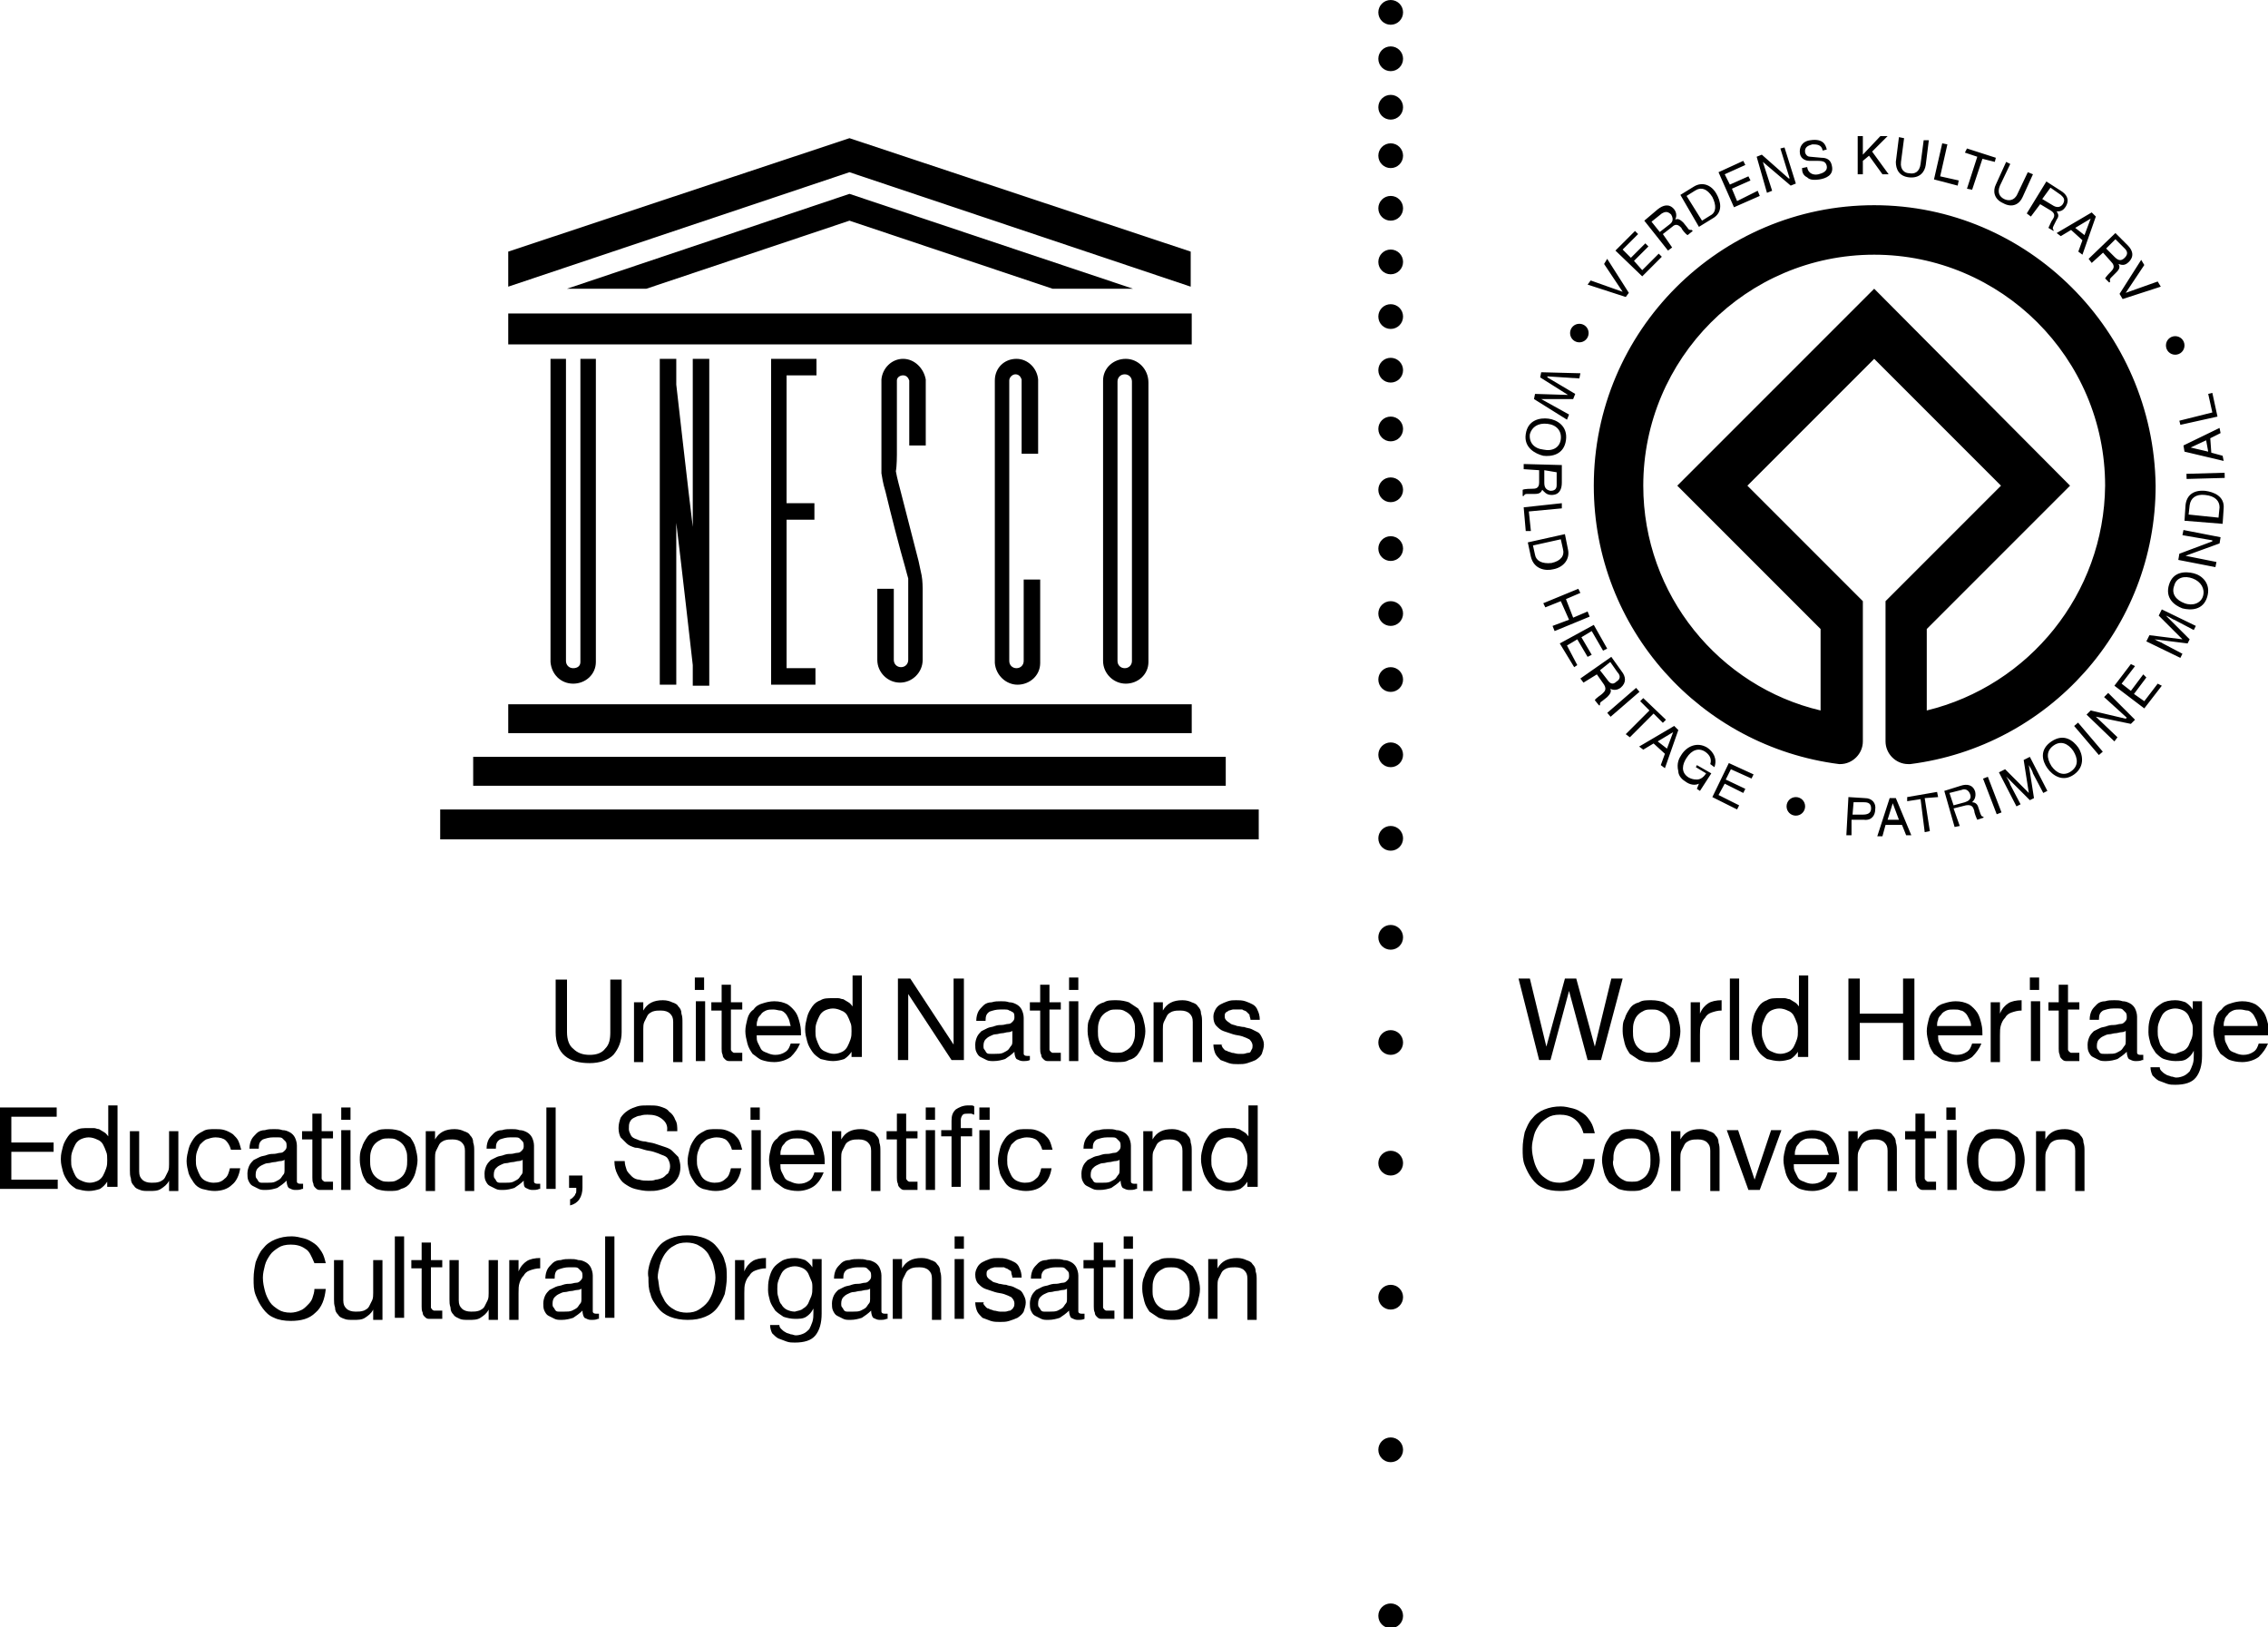
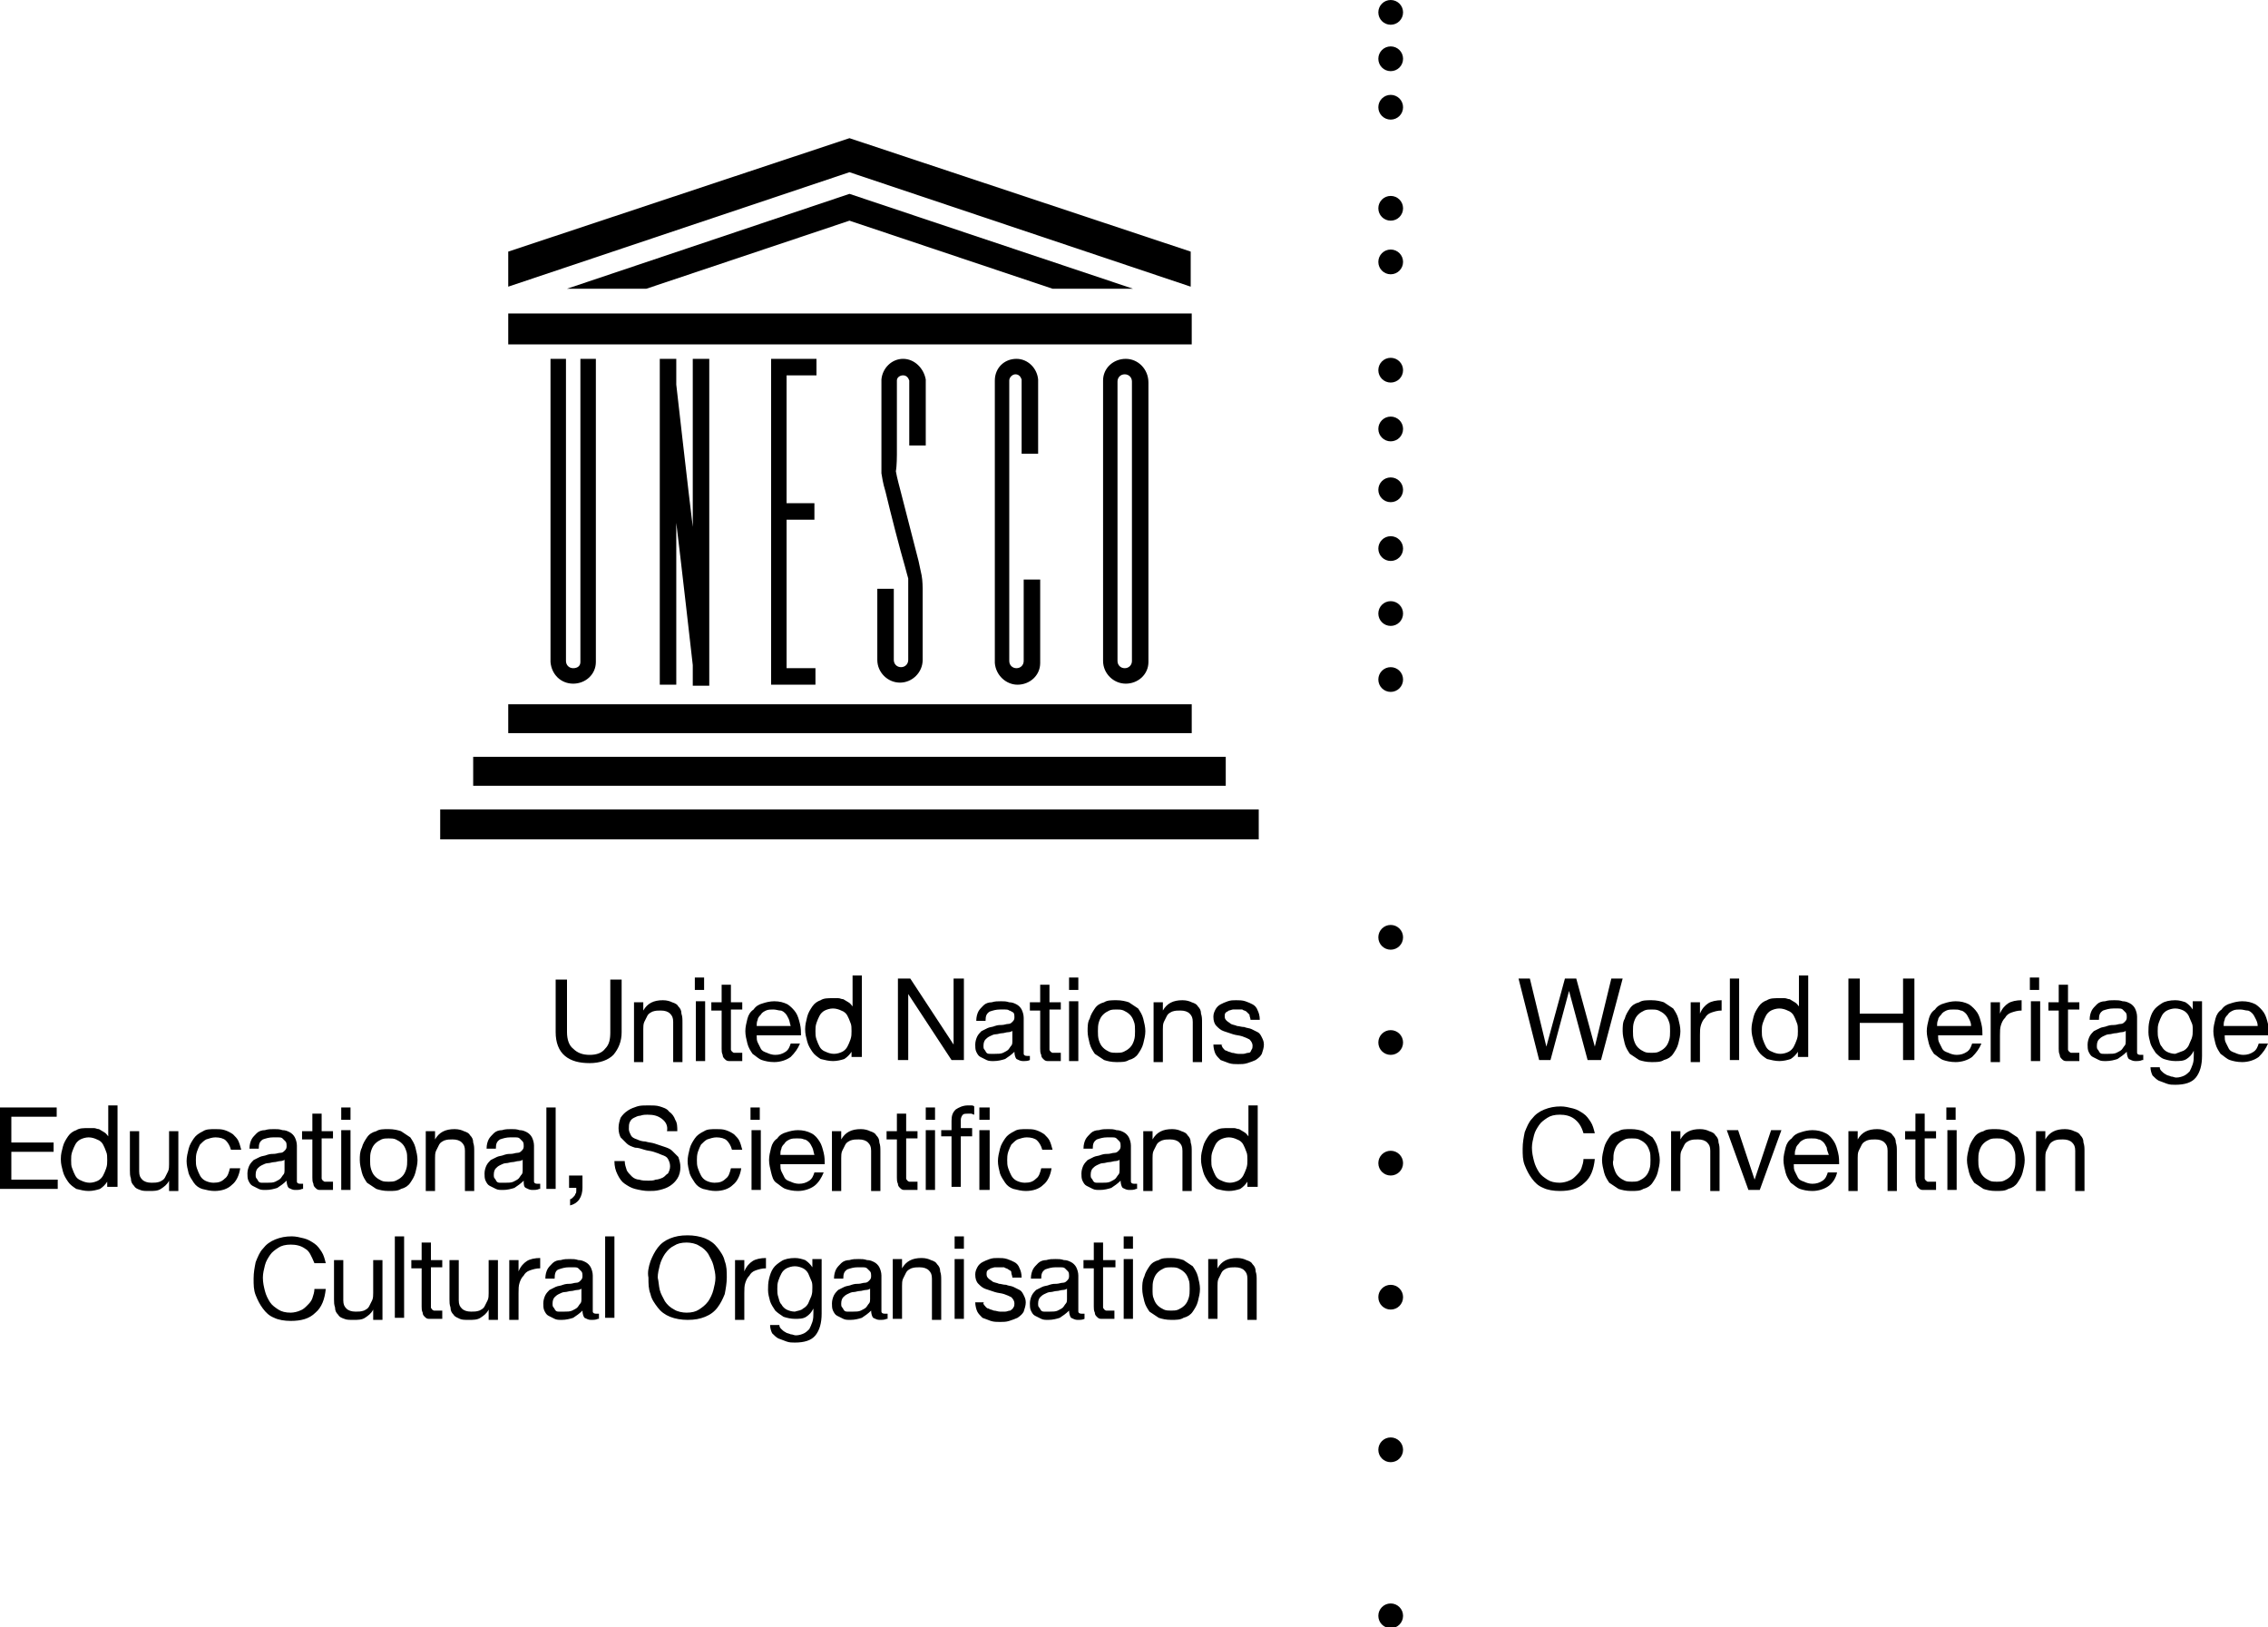
<svg xmlns="http://www.w3.org/2000/svg" width="220" height="157.8" viewBox="0 0 220 157.8">
-   <path d="M49.3 30.4h66.3v3H49.3zM62.7 28l19.7-6.6 19.7 6.6h7.8l-27.5-9.2L55 28zM82.4 68.3H49.3v2.8H115.6v-2.8zM45.9 73.4h73v2.8h-73zM82.4 78.5H42.7v2.9h79.4v-2.9z" />
+   <path d="M49.3 30.4h66.3v3H49.3zM62.7 28l19.7-6.6 19.7 6.6h7.8l-27.5-9.2L55 28zM82.4 68.3H49.3v2.8H115.6v-2.8M45.9 73.4h73v2.8h-73zM82.4 78.5H42.7v2.9h79.4v-2.9z" />
  <path d="M82.4 13.4l-33.1 11v3.4l33.1-11.1 33.1 11.1v-3.4zM67.2 51.1c-.4-3.2-1.6-13.8-1.6-13.8v-2.5H64v31.6h1.6V50.7c.4 3.2 1.6 13.8 1.6 13.8v2h1.6V34.8h-1.6v16.3zM75.8 34.8h-1v31.6h4.3v-1.6h-2.8V50.4H79v-1.6h-2.7V36.4h2.9v-1.6H79zM99.3 56.2V64.1c0 .4-.3.7-.7.7s-.7-.3-.7-.7V36.9c0-.3.3-.6.6-.6s.5.2.6.5V44h1.6v-7.2c-.1-1.1-1-2-2.1-2-1.2 0-2.1.9-2.1 2.1v27.4c.1 1.2 1.1 2.1 2.2 2.1 1.2 0 2.2-.9 2.2-2.1v-8.1h-1.6zM109.8 64v.1c0 .4-.3.7-.7.7-.4 0-.7-.3-.7-.7V37c0-.4.3-.7.7-.7.4 0 .7.3.7.7v27m-.6-29.2c-1.2 0-2.2.9-2.2 2.1V64.1c0 1.2 1 2.2 2.2 2.2 1.2 0 2.2-.9 2.2-2.1V37.1c0-1.3-1-2.3-2.2-2.3M87.6 34.8c-1.1 0-2 .9-2.1 2v9.1c.1.5.1.8.4 1.8.5 2.1 1.4 5.6 1.9 7.3.2.7.2.8.3 1.1V64c0 .4-.3.7-.7.7-.4 0-.7-.3-.7-.7v-6.9h-1.6V64c0 1.2 1 2.2 2.2 2.2 1.2 0 2.2-1 2.2-2.2v-6.9s0-.8-.1-1.3-.3-1.4-.3-1.4l-1.8-7s-.3-1.1-.4-1.7c.1-.5.1-1.6.1-1.6v-7.2c0-.3.3-.5.6-.5s.5.2.6.5v6.3h1.6v-6.4c-.2-1.1-1.1-2-2.2-2M57.8 34.8h-1.5v29.4c0 .4-.3.6-.7.6-.4 0-.7-.3-.7-.7V34.8h-1.5V64.2c.1 1.2 1 2.1 2.2 2.1 1.2 0 2.2-.9 2.2-2.1V34.8z" />
  <g>
    <path d="M59.5 102.3c-.5.5-1.3.8-2.3.8-1 0-1.8-.2-2.4-.7-.6-.5-.9-1.3-.9-2.3V95H55v5.1c0 .7.2 1.3.6 1.6.4.4.9.6 1.6.6.7 0 1.2-.2 1.5-.6.4-.4.5-.9.5-1.6V95h1.1v5.1c0 .9-.3 1.6-.8 2.2zM62.4 97.1v.9c.4-.7 1-1 1.9-1 .4 0 .7.1.9.2.3.1.5.2.6.4.2.2.3.4.3.7.1.3.1.5.1.9v3.8h-.9v-3.9c0-.4-.1-.6-.3-.8-.2-.2-.5-.3-.9-.3-.3 0-.5 0-.8.1-.2.1-.4.2-.5.4l-.3.6c-.1.2-.1.5-.1.7v3.2h-.9v-5.8h.9zM67.4 96v-1.2h.9V96h-.9zm1 1.1v5.8h-.9v-5.8h.9zM72 97.1v.8h-1.1v3.9c0 .1.1.1.1.2.1 0 .1.1.2.1h.8v.8H70.7c-.2 0-.3-.1-.4-.2-.1-.1-.2-.2-.2-.4-.1-.2-.1-.4-.1-.6V98h-1v-.8h1v-1.7h.9v1.7H72zM76.7 102.5c-.4.3-1 .5-1.6.5-.5 0-.9-.1-1.2-.2-.3-.1-.6-.4-.9-.6-.2-.3-.4-.6-.5-1-.1-.4-.2-.8-.2-1.2 0-.4.1-.8.2-1.2.1-.4.3-.7.6-.9.2-.3.5-.5.9-.6.3-.1.7-.2 1.1-.2.5 0 .9.1 1.3.3.3.2.6.5.8.8.2.3.3.7.4 1.1.1.4.1.8.1 1.1h-4.3c0 .3 0 .5.1.7l.3.6c.1.2.3.3.6.4.2.1.5.2.8.2.4 0 .7-.1 1-.3.3-.2.4-.5.5-.8h.9c-.2.5-.5.9-.9 1.3zm-.2-3.7c-.1-.2-.2-.4-.3-.5-.1-.1-.3-.3-.5-.3s-.4-.1-.7-.1c-.2 0-.5 0-.7.1s-.4.2-.5.4c-.1.1-.3.3-.3.5-.1.2-.1.4-.1.6h3.3c-.1-.3-.1-.5-.2-.7zM82.6 102.8v-.8c-.2.3-.4.5-.7.7-.3.1-.7.2-1.1.2-.4 0-.8-.1-1.2-.2-.3-.2-.6-.4-.8-.7-.2-.3-.4-.6-.5-1s-.2-.7-.2-1.2c0-.4.1-.8.2-1.2.1-.4.3-.7.5-1 .2-.3.5-.5.8-.6.3-.2.7-.2 1.2-.2h.5c.2 0 .3.1.5.1.2.1.3.2.5.3.2.1.3.3.4.4v-3h.9v7.9h-1zm-3.4-2c.1.3.2.5.3.7.1.2.3.4.6.5.2.1.5.2.8.2.3 0 .6-.1.8-.2.2-.1.4-.3.5-.5.1-.2.2-.4.3-.7.1-.3.1-.5.1-.8 0-.3 0-.6-.1-.8-.1-.3-.2-.5-.3-.7-.1-.2-.3-.4-.6-.5-.2-.1-.5-.2-.8-.2-.3 0-.6.1-.8.2-.2.1-.4.3-.5.5-.1.2-.2.4-.3.7s-.1.5-.1.8c0 .3 0 .5.1.8zM88.3 94.9l4.2 6.4v-6.4h1v7.9h-1.2l-4.2-6.4v6.4h-1v-7.9h1.2zM99.9 102.8c-.2.1-.4.1-.7.1-.2 0-.4-.1-.6-.2-.1-.1-.2-.4-.2-.7-.3.3-.6.5-.9.7-.3.1-.7.2-1.1.2-.3 0-.5 0-.7-.1l-.6-.3c-.2-.1-.3-.3-.4-.5-.1-.2-.1-.5-.1-.7 0-.3.1-.6.2-.8.1-.2.3-.4.4-.5l.6-.3c.2-.1.5-.1.7-.2.3-.1.5-.1.7-.1.2 0 .4-.1.6-.1.2 0 .3-.1.4-.2.1-.1.2-.2.2-.4s0-.4-.1-.5c-.2-.1-.3-.2-.4-.2-.1-.1-.3-.1-.4-.1H97c-.4 0-.7.1-1 .2-.3.2-.4.4-.4.9h-.9c0-.4.1-.7.2-.9.1-.2.3-.4.5-.6.2-.2.5-.3.8-.3.3-.1.6-.1.9-.1.3 0 .5 0 .8.1.3 0 .5.1.7.2.2.1.4.3.5.5s.2.5.2.8v3.5c0 .1.1.2.3.2h.3v.4zm-1.6-2.9c-.1.1-.3.2-.5.2s-.4.1-.6.1c-.2 0-.4.1-.6.1-.2 0-.4.1-.6.2-.2.1-.3.2-.4.3-.1.1-.2.3-.2.6 0 .2 0 .3.1.4.1.1.1.2.2.3.1.1.2.1.4.1h.4c.3 0 .6 0 .8-.1.2-.1.4-.2.5-.3.1-.1.2-.3.3-.4.1-.1.1-.3.1-.4v-1.1zM102.9 97.1v.8h-1.1v3.9c0 .1.1.1.1.2.1 0 .1.1.2.1h.8v.8H101.6c-.2 0-.3-.1-.4-.2-.1-.1-.2-.2-.2-.4-.1-.2-.1-.4-.1-.6V98h-1v-.8h1v-1.7h.9v1.7h1.1zM103.7 96v-1.2h.9V96h-.9zm.9 1.1v5.8h-.9v-5.8h.9zM105.7 98.8c.1-.4.3-.7.5-1 .2-.3.5-.5.9-.6.3-.2.7-.2 1.2-.2s.9.1 1.2.2l.9.6c.2.3.4.6.5 1 .1.4.2.8.2 1.2s-.1.8-.2 1.2c-.1.4-.3.7-.5 1-.2.3-.5.5-.9.6-.3.2-.7.2-1.2.2s-.9-.1-1.2-.2l-.9-.6c-.2-.3-.4-.6-.5-1s-.2-.8-.2-1.2 0-.9.2-1.2zm.9 2.1c.1.3.2.5.4.7.2.2.4.3.6.4.2.1.5.1.7.1.2 0 .5 0 .7-.1.2-.1.4-.2.6-.4.2-.2.3-.4.4-.7.1-.3.1-.6.1-.9 0-.3 0-.7-.1-.9-.1-.3-.2-.5-.4-.7-.2-.2-.4-.3-.6-.4-.2-.1-.5-.1-.7-.1-.2 0-.5 0-.7.1-.2.1-.4.2-.6.4-.2.2-.3.4-.4.7-.1.3-.1.6-.1.9 0 .3 0 .6.1.9zM112.8 97.1v.9c.4-.7 1-1 1.9-1 .4 0 .7.1.9.2.3.1.5.2.6.4.2.2.3.4.3.7.1.3.1.5.1.9v3.8h-.9v-3.9c0-.4-.1-.6-.3-.8-.2-.2-.5-.3-.9-.3-.3 0-.5 0-.8.1-.2.1-.4.2-.5.4l-.3.6c-.1.2-.1.5-.1.7v3.2h-.9v-5.8h.9zM118.6 101.6c.1.1.2.3.4.3.1.1.3.1.5.2.2 0 .4.1.6.1h.5c.2 0 .3-.1.5-.1s.2-.1.3-.3c.1-.1.1-.3.1-.4 0-.2-.1-.4-.3-.6-.2-.1-.4-.2-.7-.3-.3-.1-.6-.1-.9-.2l-.9-.3c-.3-.1-.5-.3-.7-.5-.2-.2-.3-.5-.3-.9 0-.3.1-.5.2-.7.1-.2.3-.4.5-.5.2-.1.4-.2.7-.3.3-.1.5-.1.8-.1.3 0 .6 0 .9.1.3.1.5.2.7.3.2.1.4.3.5.6.1.2.2.5.2.9h-.9c0-.2-.1-.3-.1-.5l-.3-.3c-.1-.1-.3-.1-.4-.2h-.9c-.1 0-.3.1-.4.1-.1.1-.2.1-.3.2-.1.1-.1.2-.1.4s.1.3.2.4c.1.1.3.2.4.3.2.1.4.1.6.2.2 0 .4.1.7.1.2.1.5.1.7.2l.6.3c.2.1.3.3.4.5.1.2.2.4.2.7 0 .3-.1.6-.2.9-.1.2-.3.4-.6.6-.2.1-.5.2-.8.3-.3.1-.6.1-.9.1-.3 0-.6 0-.9-.1-.3-.1-.5-.2-.8-.3-.2-.2-.4-.4-.5-.6-.1-.2-.2-.6-.2-.9h.9c-.2-.1-.1.1 0 .3zM5.5 107.4v.9H1.1v2.5h4.1v.9H1.1v2.7h4.5v.9H0v-7.9h5.5zM10.4 115.4v-.8c-.2.3-.4.5-.7.7-.3.1-.7.2-1.1.2-.4 0-.8-.1-1.2-.2-.3-.2-.6-.4-.8-.7-.2-.3-.4-.6-.5-1-.1-.4-.2-.7-.2-1.2s.1-.8.2-1.2c.1-.4.3-.7.5-1 .2-.3.5-.5.8-.6.3-.2.7-.2 1.2-.2h.5c.2 0 .3.1.5.1.2.1.3.2.5.3.2.1.3.3.4.4v-3h.9v7.9h-1zM7 113.3c.1.3.2.5.3.7.1.2.3.4.6.5.2.1.5.2.8.2.3 0 .6-.1.8-.2.2-.1.4-.3.5-.5.1-.2.2-.4.3-.7.1-.3.1-.5.1-.8 0-.3 0-.6-.1-.8-.1-.3-.2-.5-.3-.7-.1-.2-.3-.4-.6-.5-.2-.1-.5-.2-.8-.2-.3 0-.6.1-.8.2-.2.1-.4.3-.5.5-.1.2-.2.4-.3.7-.1.3-.1.5-.1.8 0 .3 0 .6.1.8zM16.4 115.4v-.9c-.2.4-.5.6-.8.8-.3.2-.7.2-1.1.2-.4 0-.7 0-.9-.1-.3-.1-.5-.2-.6-.4-.2-.2-.3-.4-.3-.7-.1-.3-.1-.5-.1-.8v-3.8h.9v3.9c0 .4.1.6.3.8.2.2.5.3.9.3.3 0 .5 0 .8-.1.2-.1.4-.2.5-.4l.3-.6c.1-.2.1-.5.1-.7v-3.2h.9v5.8h-.9zM21.9 110.6c-.2-.2-.6-.3-1-.3-.3 0-.6.1-.9.2-.2.1-.4.3-.6.5-.1.2-.2.4-.3.7-.1.3-.1.6-.1.8 0 .3 0 .5.1.8.1.3.2.5.3.7.1.2.3.4.5.5.2.1.5.2.8.2.5 0 .8-.1 1.1-.4.3-.2.4-.6.5-1h1c-.1.7-.4 1.3-.8 1.6-.4.4-1 .6-1.7.6-.4 0-.8-.1-1.2-.2-.3-.1-.6-.3-.8-.6-.2-.3-.4-.6-.5-.9-.1-.4-.2-.8-.2-1.2 0-.4.1-.8.2-1.2.1-.4.3-.7.5-1 .2-.3.5-.5.9-.7.3-.2.7-.2 1.2-.2.3 0 .6 0 .9.1.3.1.5.2.8.4.2.2.4.4.5.6.1.2.2.5.3.9h-1c-.1-.4-.3-.7-.5-.9zM29.3 115.3c-.2.1-.4.1-.7.1-.2 0-.4-.1-.6-.2-.1-.1-.2-.4-.2-.7-.3.3-.6.5-.9.7-.3.1-.7.2-1.1.2-.3 0-.5 0-.7-.1l-.6-.3c-.2-.1-.3-.3-.4-.5-.1-.2-.1-.5-.1-.7 0-.3.1-.6.2-.8.1-.2.3-.4.4-.5l.6-.3c.2-.1.5-.1.7-.2.3-.1.5-.1.7-.1.2 0 .4-.1.6-.1.2 0 .3-.1.4-.2.1-.1.2-.2.2-.4s0-.4-.1-.5l-.3-.3c-.1-.1-.3-.1-.4-.1h-.5c-.4 0-.7.1-1 .2-.3.2-.4.4-.4.9h-.9c0-.4.1-.7.2-.9.1-.2.3-.4.5-.6.2-.2.5-.3.8-.3.3-.1.6-.1.9-.1.3 0 .5 0 .8.1.3 0 .5.1.7.2.2.1.4.3.5.5.1.2.2.5.2.8v3.5c0 .1.1.2.3.2h.3v.5zm-1.6-2.9c-.1.1-.3.2-.5.2s-.4.1-.6.1c-.2 0-.4.1-.6.1-.2 0-.4.1-.6.2-.2.1-.3.2-.4.3-.1.1-.2.3-.2.6 0 .2 0 .3.1.4.1.1.1.2.2.3.1.1.2.1.4.1h.4c.3 0 .6 0 .8-.1.2-.1.4-.2.5-.3.1-.1.2-.3.3-.4.1-.1.1-.3.1-.4v-1.1zM32.3 109.6v.8h-1.1v3.9c0 .1.1.1.1.2.1 0 .1.1.2.1h.8v.8H31c-.2 0-.3-.1-.4-.2-.1-.1-.2-.2-.2-.4-.1-.2-.1-.4-.1-.6v-3.7h-1v-.8h1V108h.9v1.7h1.1zM33.1 108.6v-1.2h.9v1.2h-.9zm.9 1v5.8h-.9v-5.8h.9zM35.1 111.3c.1-.4.3-.7.5-1 .2-.3.5-.5.9-.6.3-.2.7-.2 1.2-.2s.9.1 1.2.2l.9.6c.2.3.4.6.5 1 .1.4.2.8.2 1.2s-.1.8-.2 1.2c-.1.4-.3.7-.5 1-.2.3-.5.5-.9.6-.3.2-.7.2-1.2.2s-.9-.1-1.2-.2l-.9-.6c-.2-.3-.4-.6-.5-1s-.2-.8-.2-1.2 0-.8.2-1.2zm.9 2.1c.1.3.2.5.4.7.2.2.4.3.6.4.2.1.5.1.7.1.2 0 .5 0 .7-.1.2-.1.4-.2.6-.4.2-.2.3-.4.4-.7.1-.3.1-.6.1-.9 0-.3 0-.7-.1-.9-.1-.3-.2-.5-.4-.7-.2-.2-.4-.3-.6-.4-.2-.1-.5-.1-.7-.1-.2 0-.5 0-.7.1-.2.1-.4.2-.6.4-.2.2-.3.4-.4.7-.1.3-.1.6-.1.9 0 .3 0 .6.1.9zM42.2 109.6v.9c.4-.7 1-1 1.9-1 .4 0 .7.1.9.2.3.1.5.2.6.4.2.2.3.4.3.7.1.3.1.5.1.9v3.8h-.9v-3.9c0-.4-.1-.6-.3-.8s-.5-.3-.9-.3c-.3 0-.5 0-.8.1-.2.1-.4.2-.5.4l-.3.6c-.1.2-.1.5-.1.7v3.2h-.9v-5.8h.9zM52.3 115.3c-.2.1-.4.1-.7.1-.2 0-.4-.1-.6-.2s-.2-.4-.2-.7c-.3.3-.6.5-.9.7-.3.1-.7.2-1.1.2-.3 0-.5 0-.7-.1l-.6-.3c-.2-.1-.3-.3-.4-.5-.1-.2-.1-.5-.1-.7 0-.3.1-.6.2-.8.1-.2.3-.4.4-.5l.6-.3c.2-.1.5-.1.7-.2.3-.1.5-.1.7-.1.2 0 .4-.1.6-.1.2 0 .3-.1.4-.2.1-.1.2-.2.2-.4s0-.4-.1-.5l-.3-.3c-.1-.1-.3-.1-.4-.1h-.5c-.4 0-.7.1-1 .2-.3.2-.4.4-.4.9h-.9c0-.4.1-.7.2-.9.1-.2.3-.4.5-.6.2-.2.5-.3.8-.3.3-.1.6-.1.9-.1.3 0 .5 0 .8.1.3 0 .5.1.7.2.2.1.4.3.5.5s.2.5.2.8v3.5c0 .1.1.2.3.2h.3v.5zm-1.5-2.9c-.1.1-.3.2-.5.2s-.4.1-.6.1-.4.1-.6.1c-.2 0-.4.1-.6.2-.2.1-.3.2-.4.3-.1.1-.2.3-.2.6 0 .2 0 .3.1.4.1.1.1.2.2.3.1.1.2.1.4.1h.4c.3 0 .6 0 .8-.1s.4-.2.5-.3c.1-.1.2-.3.3-.4.1-.1.1-.3.1-.4v-1.1zM53.9 107.4v7.9H53v-7.9h.9zM56.5 114.1v1.1c0 .4-.1.8-.3 1.1-.2.3-.5.5-.9.6v-.6c.1 0 .2-.1.3-.2.1-.1.2-.2.2-.3.1-.1.1-.2.1-.3v-.3h-.7V114h1.3zM64.2 108.5c-.4-.3-.8-.4-1.4-.4-.2 0-.4 0-.7.1-.2 0-.4.1-.6.2-.2.1-.3.2-.4.4-.1.2-.1.4-.1.7 0 .2.1.4.2.6s.3.3.6.4c.2.1.5.2.8.2.3.1.6.1.9.2l.9.3c.3.1.6.2.8.4l.6.6c.1.3.2.6.2 1s-.1.8-.3 1.1c-.2.3-.4.5-.7.7-.3.2-.6.3-1 .4-.4.1-.7.1-1.1.1-.4 0-.9-.1-1.3-.2s-.7-.3-1-.5c-.3-.2-.5-.5-.7-.9-.2-.4-.3-.8-.3-1.3h1c0 .3.1.6.2.9.1.2.3.4.5.6s.5.3.7.3c.3.1.6.1.9.1.2 0 .5 0 .7-.1.2 0 .5-.1.7-.2.2-.1.3-.3.5-.4.1-.2.2-.4.2-.7 0-.3-.1-.5-.2-.7-.1-.2-.3-.3-.6-.4-.2-.1-.5-.2-.8-.3-.3-.1-.6-.1-.9-.2-.3-.1-.6-.2-.9-.2-.3-.1-.6-.2-.8-.4l-.6-.6c-.1-.2-.2-.5-.2-.9s.1-.7.2-1c.2-.3.4-.5.7-.7.3-.2.6-.3.9-.4.3-.1.7-.1 1.1-.1.4 0 .8 0 1.1.1.3.1.7.2.9.5.3.2.5.5.6.8.2.3.2.7.2 1.1h-1c.1-.5-.1-.9-.5-1.2zM70.5 110.6c-.2-.2-.6-.3-1-.3-.3 0-.6.1-.9.2-.2.1-.4.3-.6.5-.1.2-.2.4-.3.7-.1.3-.1.6-.1.8 0 .3 0 .5.1.8.1.3.2.5.3.7.1.2.3.4.5.5.2.1.5.2.8.2.5 0 .8-.1 1.1-.4.3-.2.4-.6.5-1h1c-.1.7-.4 1.3-.8 1.6-.4.4-1 .6-1.7.6-.4 0-.8-.1-1.2-.2-.3-.1-.6-.3-.8-.6-.2-.3-.4-.6-.5-.9-.1-.4-.2-.8-.2-1.2 0-.4.1-.8.2-1.2.1-.4.3-.7.5-1 .2-.3.5-.5.9-.7.3-.2.7-.2 1.2-.2.3 0 .6 0 .9.1.3.1.5.2.8.4.2.2.4.4.5.6.1.2.2.5.3.9h-1c-.1-.4-.3-.7-.5-.9zM72.8 108.6v-1.2h.9v1.2h-.9zm1 1v5.8h-.9v-5.8h.9zM79 115c-.4.3-1 .5-1.6.5-.5 0-.9-.1-1.2-.2-.3-.1-.6-.4-.9-.6s-.4-.6-.5-1c-.1-.4-.2-.8-.2-1.2 0-.4.1-.8.2-1.2.1-.4.3-.7.6-.9.2-.3.5-.5.9-.6.3-.1.7-.2 1.1-.2.5 0 .9.1 1.3.3s.6.5.8.8c.2.3.3.7.4 1.1.1.4.1.8.1 1.1h-4.3c0 .3 0 .5.1.7l.3.6c.1.2.3.3.6.4.2.1.5.2.8.2.4 0 .7-.1 1-.3.3-.2.4-.5.5-.8h.9c-.2.5-.5 1-.9 1.3zm-.2-3.7c-.1-.2-.2-.4-.3-.5-.1-.1-.3-.3-.5-.3-.2-.1-.4-.1-.7-.1-.2 0-.5 0-.7.1-.2.1-.4.2-.5.4-.1.1-.3.3-.3.5-.1.2-.1.4-.1.6H79c-.1-.3-.1-.5-.2-.7zM81.6 109.6v.9c.4-.7 1-1 1.9-1 .4 0 .7.1.9.2.3.1.5.2.6.4.2.2.3.4.3.7.1.3.1.5.1.9v3.8h-.9v-3.9c0-.4-.1-.6-.3-.8s-.5-.3-.9-.3c-.3 0-.5 0-.8.1-.2.1-.4.2-.5.4l-.3.6c-.1.2-.1.5-.1.7v3.2h-.9v-5.8h.9zM89 109.6v.8h-1.1v3.9c0 .1.1.1.1.2.1 0 .1.1.2.1h.8v.8H87.7c-.2 0-.3-.1-.4-.2-.1-.1-.2-.2-.2-.4-.1-.2-.1-.4-.1-.6v-3.7h-1v-.8h1V108h.9v1.7H89zM89.8 108.6v-1.2h.9v1.2h-.9zm.9 1v5.8h-.9v-5.8h.9zM91.3 110.4v-.8h1v-.9c0-.5.1-.8.4-1.1.3-.2.7-.4 1.2-.4h.3c.1 0 .2 0 .3.1v.8c-.1 0-.2-.1-.3-.1h-.3c-.2 0-.4 0-.5.1-.1.1-.2.3-.2.5v.8h1.1v.8h-1.1v4.9h-.9v-4.9h-1zM95 108.6v-1.2h1v1.2h-1zm1 1v5.8h-1v-5.8h1zM100.6 110.6c-.2-.2-.6-.3-1-.3-.3 0-.6.1-.9.2-.2.1-.4.3-.6.5-.1.2-.2.4-.3.7-.1.3-.1.6-.1.8 0 .3 0 .5.1.8.1.3.2.5.3.7.1.2.3.4.5.5.2.1.5.2.8.2.5 0 .8-.1 1.1-.4.3-.2.4-.6.5-1h1c-.1.7-.4 1.3-.8 1.6-.4.4-1 .6-1.7.6-.4 0-.8-.1-1.2-.2-.3-.1-.6-.3-.8-.6-.2-.3-.4-.6-.5-.9-.1-.4-.2-.8-.2-1.2 0-.4.1-.8.2-1.2.1-.4.3-.7.5-1 .2-.3.5-.5.9-.7.3-.2.7-.2 1.2-.2.3 0 .6 0 .9.1.3.1.5.2.8.4.2.2.4.4.5.6.1.2.2.5.3.9h-1c-.1-.4-.3-.7-.5-.9zM110.2 115.3c-.2.1-.4.1-.7.1-.2 0-.4-.1-.6-.2-.1-.1-.2-.4-.2-.7-.3.3-.6.5-.9.7-.3.1-.7.2-1.1.2-.3 0-.5 0-.7-.1l-.6-.3c-.2-.1-.3-.3-.4-.5-.1-.2-.1-.5-.1-.7 0-.3.1-.6.2-.8.1-.2.3-.4.4-.5l.6-.3c.2-.1.5-.1.7-.2.3-.1.5-.1.7-.1.2 0 .4-.1.6-.1.2 0 .3-.1.4-.2.1-.1.2-.2.2-.4s0-.4-.1-.5l-.3-.3c-.1-.1-.3-.1-.4-.1h-.5c-.4 0-.7.1-1 .2-.3.2-.4.4-.4.9h-.9c0-.4.1-.7.2-.9.1-.2.3-.4.5-.6.2-.2.5-.3.8-.3.3-.1.6-.1.9-.1.3 0 .5 0 .8.1.3 0 .5.1.7.2.2.1.4.3.5.5.1.2.2.5.2.8v3.5c0 .1.1.2.3.2h.3v.5zm-1.5-2.9c-.1.1-.3.2-.5.2s-.4.1-.6.1c-.2 0-.4.1-.6.1-.2 0-.4.1-.6.2-.2.1-.3.2-.4.3-.1.1-.2.3-.2.6 0 .2 0 .3.1.4.1.1.1.2.2.3.1.1.2.1.4.1h.4c.3 0 .6 0 .8-.1.2-.1.4-.2.5-.3.1-.1.2-.3.3-.4.1-.1.1-.3.1-.4v-1.1zM111.8 109.6v.9c.4-.7 1-1 1.9-1 .4 0 .7.1.9.2.3.1.5.2.6.4.2.2.3.4.3.7.1.3.1.5.1.9v3.8h-.9v-3.9c0-.4-.1-.6-.3-.8-.2-.2-.5-.3-.9-.3-.3 0-.5 0-.8.1-.2.1-.4.2-.5.4l-.3.6c-.1.2-.1.5-.1.7v3.2h-.9v-5.8h.9zM121 115.4v-.8c-.2.3-.4.5-.7.7-.3.1-.7.2-1.1.2-.4 0-.8-.1-1.2-.2-.3-.2-.6-.4-.8-.7-.2-.3-.4-.6-.5-1-.1-.4-.2-.7-.2-1.2s.1-.8.2-1.2c.1-.4.3-.7.5-1 .2-.3.5-.5.8-.6.3-.2.7-.2 1.2-.2h.5c.2 0 .3.1.5.1.2.1.3.2.5.3.2.1.3.3.4.4v-3h.9v7.9h-1zm-3.4-2.1c.1.3.2.5.3.7.1.2.3.4.6.5.2.1.5.2.8.2.3 0 .6-.1.8-.2.2-.1.4-.3.5-.5.1-.2.2-.4.3-.7.1-.3.1-.5.1-.8 0-.3 0-.6-.1-.8-.1-.3-.2-.5-.3-.7-.1-.2-.3-.4-.6-.5-.2-.1-.5-.2-.8-.2-.3 0-.6.1-.8.2-.2.1-.4.3-.5.5-.1.2-.2.4-.3.7s-.1.5-.1.8c0 .3 0 .6.1.8zM29.6 121.1c-.4-.3-.9-.4-1.4-.4-.5 0-.9.1-1.2.3-.3.2-.6.4-.8.7-.2.3-.4.6-.5 1-.1.4-.2.8-.2 1.2 0 .5.1.9.2 1.3s.3.8.5 1.1c.2.3.5.5.8.7.3.2.7.3 1.2.3.3 0 .7-.1.9-.2.3-.1.5-.3.7-.5.2-.2.4-.4.5-.7.1-.3.2-.6.2-.9h1.1c-.1 1-.4 1.8-1 2.3-.6.6-1.4.8-2.4.8-.6 0-1.2-.1-1.6-.3-.5-.2-.8-.5-1.1-.9-.3-.4-.5-.8-.7-1.3s-.2-1-.2-1.6.1-1.1.2-1.6c.2-.5.4-1 .7-1.3.3-.4.7-.7 1.2-.9.5-.2 1-.3 1.6-.3.4 0 .8.1 1.2.2.4.1.7.3 1 .5.3.2.5.5.7.8.2.3.3.7.4 1.1h-1.1c-.3-.7-.5-1.2-.9-1.4zM36.2 127.9v-.9c-.2.4-.5.6-.8.8-.3.2-.7.2-1.1.2-.4 0-.7 0-.9-.1-.3-.1-.5-.2-.6-.4-.2-.2-.3-.4-.3-.7-.1-.3-.1-.5-.1-.8v-3.8h.9v3.9c0 .4.1.6.3.8.2.2.5.3.9.3.3 0 .5 0 .8-.1.2-.1.4-.2.5-.4l.3-.6c.1-.2.1-.5.1-.7v-3.2h.9v5.8h-.9zM39.2 119.9v7.9h-.9v-7.9h.9zM42.9 122.1v.8h-1.1v3.9c0 .1.1.1.1.2.1 0 .1.1.2.1h.8v.8H41.6c-.2 0-.3-.1-.4-.2-.1-.1-.2-.2-.2-.4-.1-.2-.1-.4-.1-.6V123h-1v-.8h1v-1.7h.9v1.7h1.1zM47.4 127.9v-.9c-.2.4-.5.6-.8.8-.3.2-.7.2-1.1.2-.4 0-.7 0-.9-.1s-.5-.2-.6-.4c-.2-.2-.3-.4-.3-.7-.1-.3-.1-.5-.1-.8v-3.8h.9v3.9c0 .4.1.6.3.8.2.2.5.3.9.3.3 0 .5 0 .8-.1.2-.1.4-.2.5-.4l.3-.6c.1-.2.1-.5.1-.7v-3.2h.9v5.8h-.9zM50.3 122.1v1.2c.2-.5.5-.8.8-1 .3-.2.8-.3 1.3-.3v1c-.4 0-.7.1-1 .2-.3.1-.5.3-.6.5-.2.2-.3.4-.4.7-.1.3-.1.6-.1 1v2.6h-.9v-5.8h.9zM58 127.9c-.2.1-.4.1-.7.1-.2 0-.4-.1-.6-.2-.1-.1-.2-.4-.2-.7-.3.3-.6.5-.9.7-.3.1-.7.2-1.1.2-.3 0-.5 0-.7-.1l-.6-.3c-.2-.1-.3-.3-.4-.5-.1-.2-.1-.5-.1-.7 0-.3.1-.6.2-.8.1-.2.3-.4.4-.5l.6-.3c.2-.1.5-.1.7-.2.3-.1.5-.1.7-.1.2 0 .4-.1.6-.1.2 0 .3-.1.4-.2.1-.1.2-.2.2-.4s0-.4-.1-.5l-.3-.3c-.1-.1-.3-.1-.4-.1h-.5c-.4 0-.7.1-1 .2s-.4.4-.4.9h-.9c0-.4.1-.7.2-.9.1-.2.3-.4.5-.6.2-.2.5-.3.8-.3.3-.1.6-.1.9-.1.3 0 .5 0 .8.1.3 0 .5.1.7.2.2.1.4.3.5.5.1.2.2.5.2.8v3.5c0 .1.1.2.3.2h.3v.5zm-1.5-3c-.1.1-.3.2-.5.2s-.4.1-.6.1-.4.1-.6.1c-.2 0-.4.1-.6.2-.2.1-.3.2-.4.3-.1.1-.2.3-.2.6 0 .2 0 .3.1.4.1.1.1.2.2.3.1.1.2.1.4.1h.4c.3 0 .6 0 .8-.1.2-.1.4-.2.5-.3.1-.1.2-.3.3-.4.1-.1.1-.3.1-.4v-1.1zM59.6 119.9v7.9h-.9v-7.9h.9zM63.1 122.3c.2-.5.4-.9.7-1.3.3-.4.7-.7 1.2-.9.5-.2 1-.3 1.7-.3.6 0 1.2.1 1.7.3.5.2.9.5 1.2.9.3.4.6.8.7 1.3.2.5.2 1 .2 1.6 0 .5-.1 1.1-.2 1.6-.2.5-.4.9-.7 1.3-.3.4-.7.7-1.2.9-.5.2-1 .3-1.7.3-.6 0-1.2-.1-1.7-.3-.5-.2-.9-.5-1.2-.9-.3-.4-.6-.8-.7-1.3-.2-.5-.2-1-.2-1.6-.1-.5 0-1 .2-1.6zm.9 2.8c.1.4.3.7.5 1.1.2.3.5.6.9.8.3.2.8.3 1.2.3.5 0 .9-.1 1.2-.3.3-.2.6-.4.9-.8.2-.3.4-.7.5-1.1.1-.4.2-.8.2-1.2 0-.4-.1-.8-.2-1.2-.1-.4-.3-.7-.5-1.1-.2-.3-.5-.6-.9-.8-.3-.2-.8-.3-1.2-.3-.5 0-.9.1-1.2.3-.4.2-.6.4-.9.8-.2.3-.4.7-.5 1.1-.1.4-.2.8-.2 1.2.1.4.1.8.2 1.2zM72.2 122.1v1.2c.2-.5.5-.8.8-1 .3-.2.8-.3 1.3-.3v1c-.4 0-.7.1-1 .2-.3.1-.5.3-.6.5-.2.2-.3.4-.4.7-.1.3-.1.6-.1 1v2.6h-.9v-5.8h.9zM79.1 129.5c-.4.5-1.1.7-2 .7-.3 0-.5 0-.8-.1-.3-.1-.5-.2-.8-.3-.2-.1-.4-.3-.6-.5-.1-.2-.2-.5-.2-.8h.9c0 .2.1.3.2.4.1.1.2.2.4.3.1.1.3.1.5.2.2 0 .3.1.5.1.3 0 .6-.1.8-.2.2-.1.4-.3.5-.4.1-.2.2-.4.3-.7.1-.3.1-.6.1-.9v-.4c-.2.4-.4.6-.7.8-.3.2-.7.2-1.1.2-.4 0-.8-.1-1.1-.2-.3-.2-.6-.4-.8-.6-.2-.3-.4-.6-.5-.9-.1-.4-.2-.7-.2-1.1 0-.3 0-.7.1-1.1.1-.4.2-.7.4-1 .2-.3.5-.5.8-.7.3-.2.8-.3 1.3-.3.4 0 .7.1 1 .2.3.2.5.4.7.7v-.8h.9v5.3c0 .9-.2 1.6-.6 2.1zm-1.2-2.6c.2-.1.4-.3.5-.5.1-.2.2-.5.3-.7.1-.3.1-.5.1-.8 0-.3 0-.5-.1-.7-.1-.2-.2-.5-.3-.7-.1-.2-.3-.4-.5-.5-.2-.1-.5-.2-.8-.2-.3 0-.6.1-.8.2-.2.1-.4.3-.5.5-.1.2-.2.4-.3.7-.1.3-.1.5-.1.8 0 .3 0 .5.1.8.1.3.1.5.3.7.1.2.3.4.5.5.2.1.5.2.8.2.3-.1.6-.1.8-.3zM86 127.9c-.2.1-.4.1-.7.1-.2 0-.4-.1-.6-.2-.1-.1-.2-.4-.2-.7-.3.3-.6.5-.9.7-.3.1-.7.2-1.1.2-.3 0-.5 0-.7-.1l-.6-.3c-.2-.1-.3-.3-.4-.5-.1-.2-.1-.5-.1-.7 0-.3.1-.6.2-.8.1-.2.3-.4.4-.5l.6-.3c.2-.1.5-.1.7-.2.3-.1.5-.1.7-.1.2 0 .4-.1.6-.1.2 0 .3-.1.4-.2.1-.1.2-.2.2-.4s0-.4-.1-.5l-.3-.3c-.1-.1-.3-.1-.4-.1h-.5c-.4 0-.7.1-1 .2-.3.2-.4.4-.4.9h-.9c0-.4.1-.7.2-.9.1-.2.3-.4.5-.6.2-.2.5-.3.8-.3.3-.1.6-.1.9-.1.3 0 .5 0 .8.1.3 0 .5.1.7.2.2.1.4.3.5.5.1.2.2.5.2.8v3.5c0 .1.1.2.3.2h.3v.5zm-1.5-3c-.1.1-.3.2-.5.2s-.4.1-.6.1c-.2 0-.4.1-.6.1-.2 0-.4.1-.6.2-.2.1-.3.2-.4.3-.1.1-.2.3-.2.6 0 .2 0 .3.1.4.1.1.1.2.2.3.1.1.2.1.4.1h.4c.3 0 .6 0 .8-.1.2-.1.4-.2.5-.3.1-.1.2-.3.3-.4.1-.1.1-.3.1-.4v-1.1zM87.5 122.1v.9c.4-.7 1-1 1.9-1 .4 0 .7.1.9.2.3.1.5.2.6.4.2.2.3.4.3.7.1.3.1.5.1.9v3.8h-.9v-4c0-.4-.1-.6-.3-.8s-.5-.3-.9-.3c-.3 0-.5 0-.8.1-.2.1-.4.2-.5.4l-.3.6c-.1.2-.1.5-.1.7v3.2h-.9v-5.8h.9zM92.6 121.1v-1.2h.9v1.2h-.9zm.9 1v5.8h-.9v-5.8h.9zM95.5 126.6c.1.1.2.3.4.3.1.1.3.1.5.2.2 0 .4.1.6.1h.5c.2 0 .3-.1.5-.1.1-.1.2-.1.3-.3.1-.1.1-.3.1-.4 0-.2-.1-.4-.3-.6-.2-.1-.4-.2-.7-.3-.3-.1-.6-.1-.9-.2l-.9-.3c-.3-.1-.5-.3-.7-.5-.2-.2-.3-.5-.3-.9 0-.3.1-.5.2-.7.1-.2.3-.4.5-.5.2-.1.4-.2.7-.3.3-.1.5-.1.8-.1.3 0 .6 0 .9.1.3.1.5.2.7.3.2.1.4.3.5.6.1.2.2.5.2.9h-.9c0-.2-.1-.3-.1-.5s-.2-.2-.3-.3c-.1-.1-.3-.1-.4-.2h-.9c-.1 0-.3.1-.4.1-.1.1-.2.1-.3.2-.1.1-.1.2-.1.4s.1.3.2.4c.1.1.3.2.4.3.2.1.4.1.6.2.2 0 .4.1.7.1.2.1.5.1.7.2l.6.3c.2.1.3.3.4.5.1.2.2.4.2.7 0 .3-.1.6-.2.9-.1.2-.3.4-.6.6-.2.1-.5.2-.8.3-.3.1-.6.1-.9.1-.3 0-.6 0-.9-.1-.3-.1-.5-.2-.8-.3-.2-.2-.4-.4-.5-.6-.1-.2-.2-.6-.2-.9h.9c-.2 0-.1.2 0 .3zM105.2 127.9c-.2.1-.4.1-.7.1-.2 0-.4-.1-.6-.2-.1-.1-.2-.4-.2-.7-.3.3-.6.5-.9.7-.3.1-.7.2-1.1.2-.3 0-.5 0-.7-.1l-.6-.3c-.2-.1-.3-.3-.4-.5-.1-.2-.1-.5-.1-.7 0-.3.1-.6.2-.8.1-.2.3-.4.4-.5l.6-.3c.2-.1.5-.1.7-.2.3-.1.5-.1.7-.1.2 0 .4-.1.6-.1.2 0 .3-.1.4-.2.1-.1.2-.2.2-.4s0-.4-.1-.5l-.3-.3c-.1-.1-.3-.1-.4-.1h-.5c-.4 0-.7.1-1 .2-.3.2-.4.4-.4.9h-1c0-.4.1-.7.2-.9.1-.2.3-.4.5-.6.2-.2.5-.3.8-.3.3-.1.6-.1.9-.1.3 0 .5 0 .8.1.3 0 .5.1.7.2.2.1.4.3.5.5.1.2.2.5.2.8v3.5c0 .1.1.2.3.2h.3v.5zm-1.6-3c-.1.1-.3.2-.5.2s-.4.1-.6.1c-.2 0-.4.1-.6.1-.2 0-.4.1-.6.2-.2.1-.3.2-.4.3-.1.1-.2.3-.2.6 0 .2 0 .3.1.4.1.1.1.2.2.3.1.1.2.1.4.1h.4c.3 0 .6 0 .8-.1.2-.1.4-.2.5-.3.1-.1.2-.3.3-.4.1-.1.1-.3.1-.4v-1.1zM108.2 122.1v.8H107v3.9c0 .1.1.1.1.2.1 0 .1.1.2.1h.8v.8H106.8c-.2 0-.3-.1-.4-.2-.1-.1-.2-.2-.2-.4-.1-.2-.1-.4-.1-.6V123h-1v-.8h1v-1.7h.9v1.7h1.2zM109 121.1v-1.2h.9v1.2h-.9zm.9 1v5.8h-.9v-5.8h.9zM111 123.8c.1-.4.3-.7.5-1 .2-.3.5-.5.9-.6.3-.2.7-.2 1.2-.2s.9.1 1.2.2l.9.6c.2.3.4.6.5 1 .1.4.2.8.2 1.2s-.1.8-.2 1.2c-.1.4-.3.7-.5 1-.2.3-.5.5-.9.6-.3.2-.7.2-1.2.2s-.9-.1-1.2-.2l-.9-.6c-.2-.3-.4-.6-.5-1-.1-.4-.2-.8-.2-1.2s0-.8.2-1.2zm.9 2.1c.1.3.2.5.4.7.2.2.4.3.6.4.2.1.5.1.7.1.2 0 .5 0 .7-.1.2-.1.4-.2.6-.4.2-.2.3-.4.4-.7.1-.3.1-.6.1-.9 0-.3 0-.7-.1-.9-.1-.3-.2-.5-.4-.7-.2-.2-.4-.3-.6-.4-.2-.1-.5-.1-.7-.1-.2 0-.5 0-.7.1-.2.1-.4.2-.6.4-.2.2-.3.4-.4.7-.1.3-.1.6-.1.9 0 .4 0 .7.1.9zM118.1 122.1v.9c.4-.7 1-1 1.9-1 .4 0 .7.1.9.2.3.1.5.2.6.4.2.2.3.4.3.7.1.3.1.5.1.9v3.8h-.9v-4c0-.4-.1-.6-.3-.8-.2-.2-.5-.3-.9-.3-.3 0-.5 0-.8.1-.2.1-.4.2-.5.4l-.3.6c-.1.2-.1.5-.1.7v3.2h-.9v-5.8h.9z" />
  </g>
  <g>
-     <path d="M186.9 68.9V61l13.9-13.9-19-19.1-1.7 1.7-17.4 17.4L176.6 61v7.9c-9.8-2.3-17.2-11.2-17.2-21.8 0-12.3 10-22.4 22.4-22.4 12.3 0 22.4 10 22.4 22.4-.1 10.5-7.4 19.4-17.3 21.8m-5.1-49c-15 0-27.2 12.2-27.2 27.2 0 13.9 10.4 25.3 23.8 27h.1c1.2 0 2.2-1 2.2-2.2V58.3l-11.2-11.2 12.3-12.3 12.3 12.3-11.2 11.2v13.6c0 1.2 1 2.2 2.2 2.2h.2c13.4-1.7 23.8-13.1 23.8-27-.2-15-12.4-27.2-27.3-27.2M155.6 25.6l.3-.5 2.1 3.3-.3.4-3.7-1.2.3-.4 3.1 1.1zM161.2 24.9l-1.9 1.9-2.6-2.5 1.9-1.9.3.3-1.5 1.5.8.8 1.4-1.4.3.3-1.4 1.4.8.9 1.6-1.6zM161 22.5l.9-.7c.3-.2.5-.5.2-1-.4-.4-.7-.2-.9-.1l-1 .8.8 1zm1.2 1.5l-.4.3-2.3-2.9 1.3-1.1c.5-.4 1.1-.6 1.6 0 .3.4.2.8.1 1 .2-.1.4-.1.8.3l.4.5c.1.2.2.2.4.2l.1.1-.5.4c-.2-.1-.6-.6-.6-.7-.2-.2-.5-.5-.9-.1l-.9.7.9 1.3zM165.1 21.4l.8-.5c.6-.3.6-1 .2-1.8-.5-.8-1.1-1-1.7-.6l-.8.5 1.5 2.4zm-2.1-2.5l1.3-.8c.8-.5 1.7-.2 2.2.7.4.7.7 1.8-.4 2.4l-1.3.8-1.8-3.1zM170.7 19l-2.5 1.1-1.5-3.4 2.4-1.1.2.4-2 .9.5 1 1.8-.8.2.4-1.8.8.5 1.2 2-1zM172.7 14.4l.4-.1 1.1 3.5-.5.2-2.7-2.3.9 2.8-.5.2-1-3.5.5-.2 2.6 2.3h.1zM176.8 14.6c-.1-.6-.6-.6-1-.6-.3.1-.8.2-.7.8.1.3.3.4.5.4l1.1.1c.5 0 .9.2 1 .8.2.9-.6 1.2-1.2 1.3-.7.1-1 0-1.2-.2-.4-.2-.5-.5-.5-.9l.5-.1c.1.7.7.8 1.1.7.4-.1.9-.3.8-.8-.1-.4-.3-.5-.9-.5h-.8c-.2 0-.8-.1-.9-.7-.1-.6.2-1.2 1-1.3 1.3-.2 1.5.5 1.6.9l-.4.1zM180.7 16.9h-.5v-3.7h.5V15l1.7-1.8h.7l-1.5 1.5 1.6 2.2h-.6l-1.3-1.8-.6.5zM187.1 13.6l-.3 2.4c-.1.7-.6 1.3-1.6 1.2-1-.1-1.3-.8-1.3-1.5l.3-2.4.5.1-.3 2.3c-.1.8.4 1.1.8 1.1.5.1 1-.1 1.1-.9l.3-2.3h.5zM188.2 17.1l1.8.4-.1.5-2.3-.6.8-3.5.5.1zM190.8 14.4l2.8.9-.1.4-1.2-.3-1 3-.5-.1 1-3.1-1.2-.4zM197.2 16.9l-1 2.2c-.3.7-1 1.1-1.9.6-.9-.4-1-1.2-.7-1.8l1-2.2.4.2-1 2.1c-.3.7 0 1.1.4 1.3.4.2 1 .2 1.3-.5l1-2.1.5.2zM198.1 19.3l1 .6c.3.2.7.3 1-.1.3-.5 0-.7-.2-.9l-1-.7-.8 1.1zM197 21l-.4-.3 1.9-3.1 1.4.9c.5.3.9.8.5 1.5-.3.5-.6.5-.9.5.1.2.3.4 0 .8l-.3.6c-.1.2-.1.3 0 .4v.1l-.5-.3c.1-.2.3-.7.4-.8.2-.3.3-.6-.2-.9l-1-.6-.9 1.2zM202.2 22.8l.6-1.6-1.5.9.9.7zm-1.3-.5l-1 .6-.4-.3 3.4-2 .4.4-1.3 3.7-.4-.3.4-1.1-1.1-1zM204.3 24.1l.8.8c.3.3.6.5 1 .1s.2-.7 0-.9l-.9-.9-.9.9zm-1.4 1.4l-.3-.4 2.6-2.5 1.2 1.2c.4.4.7 1 .1 1.6-.4.4-.7.3-1 .2.1.2.2.4-.2.8l-.5.5c-.1.1-.2.2-.1.4l-.1.1-.4-.4c.1-.2.5-.6.6-.7.2-.2.4-.5 0-.9l-.8-.9-1.1 1zM209.3 27.3l.3.5-3.7 1.2-.3-.5 2.1-3.3.3.5-1.8 2.7zM149.4 36.6l.1-.5 3.8.1-.1.5-3.1-.2v.1l2.7 1.6-.2.5h-3.1l2.7 1.5-.2.5-3.2-2 .1-.5 3.2.1zM151.4 42.6c.1-.8-.4-1.4-1.3-1.5s-1.5.3-1.7 1c-.1.8.4 1.4 1.3 1.5.9.2 1.6-.2 1.7-1m-3.4-.5c.2-1.4 1.4-1.6 2.2-1.5.8.1 1.9.7 1.7 2.1-.2 1.4-1.4 1.6-2.2 1.5-.8-.2-1.9-.8-1.7-2.1M149.8 45.6v1.2c0 .4.1.7.6.8.6 0 .6-.4.6-.6v-1.2l-1.2-.2zm-2-.1V45l3.7.1v1.7c0 .6-.2 1.2-1 1.2-.5 0-.7-.3-.9-.5-.1.2-.2.4-.7.4h-.7c-.2 0-.3 0-.4.2h-.1v-.6c.2-.1.8-.1.9-.1.3 0 .7 0 .7-.6v-1.2l-1.5-.1zM148.3 49.6l.2 1.9h-.5l-.2-2.3 3.7-.4v.5zM148.7 52.9l.2.9c.1.6.7.9 1.6.8.9-.2 1.3-.7 1.1-1.4l-.2-.9-2.7.6zm3.1-1.1l.3 1.5c.2.9-.4 1.7-1.4 1.9-.8.2-1.9 0-2.2-1.2l-.3-1.4 3.6-.8zM154 59.3l.2.5-3.4 1.4-.2-.5 1.6-.6-.8-1.8-1.5.6-.2-.4 3.4-1.4.2.4-1.4.6.7 1.8zM152.7 64.7l-1.4-2.3 3.3-1.8 1.3 2.3-.4.2-1.1-1.9-1 .6 1 1.7-.4.2-1-1.7-1 .6 1 1.9zM155.2 65l.7.9c.2.3.5.6.9.2.5-.3.3-.7.1-.9l-.7-1-1 .8zm-1.6 1.2l-.3-.4 3-2.1 1 1.4c.4.5.5 1.1-.1 1.6-.4.3-.8.2-1 .1.1.2.1.4-.3.8l-.5.4c-.2.1-.2.2-.2.4h-.1l-.4-.5c.1-.2.6-.5.7-.6.2-.2.5-.4.2-.9l-.7-1-1.3.8zM155.906 69.13l2.799-2.42.327.379-2.8 2.42zM159.4 67.7l2.2 2.1-.3.3-.9-.9-2.3 2.3-.4-.3 2.3-2.3-.9-.9zM161.7 72.6l.6-1.6-1.5.9.9.7zm-1.3-.5l-1 .6-.4-.3 3.4-2 .4.4-1.3 3.7-.4-.3.4-1.1-1.1-1zM164.6 74.2l1.4.8-1.1 1.7-.3-.2.2-.5c-.4.2-.9.1-1.3-.2-.5-.3-.7-.7-.7-1-.2-.8.1-1.3.3-1.6.5-.8 1.5-1.3 2.5-.7.6.4 1 1.1.7 1.9l-.4-.3c.2-.6-.2-1-.5-1.2-.6-.4-1.3-.2-1.8.6-.4.6-.6 1.4.2 1.9.2.1.4.2.8.2s.7-.3.9-.6l-1-.6.1-.2zM168.5 78.5l-2.4-1.2 1.6-3.3 2.4 1.1-.2.4-2-.9-.5 1 1.9.9-.2.4-1.8-.9-.6 1.1 2 1zM179.7 79h1c.4 0 .8-.1.8-.6s-.3-.6-.7-.6h-1l-.1 1.2zm-.1 2h-.5l.2-3.7 1.6.1c.7 0 1.1.5 1 1.1 0 .5-.3 1.1-1.1 1h-1.2V81zM184.2 79.5l-.6-1.6-.5 1.6h1.1zm-1.3.5l-.3 1.1h-.5l1.2-3.7h.6l1.5 3.6h-.5l-.4-1h-1.6zM185 77.3l2.9-.5.1.5-1.3.1.5 3.2-.5.1-.4-3.2-1.3.2zM189.5 78.1l1.1-.3c.3-.1.7-.3.5-.8-.2-.5-.6-.5-.8-.4l-1.2.3.4 1.2zm.6 2l-.5.1-1-3.5 1.6-.5c.6-.2 1.2-.1 1.4.6.1.5-.1.8-.3 1 .2 0 .5.1.6.5l.2.6c.1.2.1.3.3.3v.1l-.6.2c-.1-.2-.3-.7-.3-.9-.1-.3-.2-.6-.8-.5l-1.2.3.6 1.7zM192.358 75.511l.467-.179 1.326 3.454-.466.18zM198.2 76.9l-1-1.9c0-.1-.2-.5-.4-.8l.5 3.2-.4.2-2.3-2.3c.2.3.4.7.4.8l1 1.9-.4.2-1.7-3.3.6-.3 2.3 2.3-.5-3.2.6-.3 1.7 3.3-.4.2zM199.2 72.3c-.7.5-.7 1.2-.2 2 .5.7 1.2 1 1.9.5s.7-1.2.2-2c-.5-.7-1.2-1-1.9-.5m2 2.8c-1.1.8-2.1.1-2.6-.6s-.8-1.8.4-2.6 2.1-.1 2.6.6c.4.6.7 1.8-.4 2.6M201.197 70.403l.38-.324 2.398 2.818-.381.324zM204.1 67.6l.4-.4 2.6 2.6-.4.4-3.4-.7 2.1 2-.3.4-2.7-2.6.4-.4 3.4.8.1-.1zM209.7 66.5l-1.7 2.2-2.9-2.2 1.6-2.1.4.2-1.3 1.7.9.7 1.2-1.6.3.3-1.2 1.6 1 .7 1.3-1.7zM212.8 61.1l-1.9-1c-.1 0-.5-.3-.8-.4l2.3 2.3-.2.4-3.2-.4c.3.2.7.3.8.4l1.9 1-.2.4-3.3-1.6.3-.6 3.2.4-2.3-2.3.3-.6 3.3 1.6-.2.4zM210.9 56.8c-.3.8.2 1.4 1 1.7.8.3 1.6 0 1.8-.7s-.2-1.4-1-1.7c-.8-.3-1.6-.1-1.8.7m3.2 1.1c-.4 1.3-1.6 1.3-2.4 1.1-.8-.3-1.7-1-1.3-2.3.4-1.3 1.6-1.3 2.4-1.1.8.2 1.7 1 1.3 2.3M211.7 51.9l.1-.5 3.6.7-.1.6-3.3 1.2 3 .6-.1.5-3.6-.7.1-.6 3.2-1.2v-.1zM215.2 50.2l.1-1c0-.6-.4-1.1-1.4-1.2-.9-.1-1.4.3-1.5 1l-.1.9 2.9.3zm-3.3.3l.1-1.5c.1-1 .8-1.5 1.9-1.4.8.1 1.9.5 1.8 1.7l-.1 1.5-3.7-.3zM212.09 45.95l3.7-.103.013.5-3.699.102zM214 42.7l-1.5.7 1.7.4-.2-1.1zm.5 1.2l1.1.3.1.5-3.8-.9-.1-.6 3.5-1.7.1.5-1 .5.1 1.4zM214.6 40l-.4-1.8.4-.1.5 2.3-3.6.8-.1-.4zM154.1 32.3c0 .5-.4.9-.9.9s-.9-.4-.9-.9.4-.9.9-.9.9.4.9.9M175.1 78.2c0 .5-.4.9-.9.9s-.9-.4-.9-.9.4-.9.9-.9.9.4.9.9M211.9 33.5c0 .5-.4.9-.9.9s-.9-.4-.9-.9.4-.9.9-.9.9.4.9.9" />
-   </g>
+     </g>
  <g>
    <path d="M154 102.8l-1.8-6.7-1.8 6.7h-1.1l-2-7.9h1.1l1.6 6.6 1.8-6.6h1.1l1.8 6.6 1.6-6.6h1.1l-2.1 7.9H154zM157.6 98.8c.1-.4.3-.7.5-1 .2-.3.5-.5.9-.6.3-.2.7-.2 1.2-.2s.9.1 1.2.2l.9.6c.2.3.4.6.5 1 .1.4.2.8.2 1.2s-.1.8-.2 1.2c-.1.4-.3.7-.5 1-.2.3-.5.5-.9.6-.3.2-.7.2-1.2.2s-.9-.1-1.2-.2l-.9-.6c-.2-.3-.4-.6-.5-1s-.2-.8-.2-1.2 0-.9.2-1.2zm.9 2.1c.1.3.2.5.4.7.2.2.4.3.6.4.2.1.5.1.7.1.2 0 .5 0 .7-.1.2-.1.4-.2.6-.4.2-.2.3-.4.4-.7.1-.3.1-.6.1-.9 0-.3 0-.7-.1-.9-.1-.3-.2-.5-.4-.7-.2-.2-.4-.3-.6-.4-.2-.1-.5-.1-.7-.1-.2 0-.5 0-.7.1-.2.1-.4.2-.6.4-.2.2-.3.4-.4.7-.1.3-.1.6-.1.9 0 .3 0 .6.1.9zM164.9 97.1v1.2c.2-.5.5-.8.8-1 .3-.2.8-.3 1.3-.3v1c-.4 0-.7.1-1 .2-.3.1-.5.3-.6.5-.2.2-.3.4-.4.7-.1.3-.1.6-.1 1v2.6h-.9v-5.8h.9zM168.7 94.9v7.9h-.9v-7.9h.9zM174.4 102.8v-.8c-.2.3-.4.5-.7.7-.3.1-.7.2-1.1.2-.4 0-.8-.1-1.2-.2-.3-.2-.6-.4-.8-.7-.2-.3-.4-.6-.5-1-.1-.4-.2-.7-.2-1.2 0-.4.1-.8.2-1.2.1-.4.3-.7.5-1 .2-.3.5-.5.8-.6.3-.2.7-.2 1.2-.2h.5c.2 0 .3.1.5.1.2.1.3.2.5.3.2.1.3.3.4.4v-3h.9v7.9h-1zm-3.4-2c.1.3.2.5.3.7.1.2.3.4.6.5.2.1.5.2.8.2.3 0 .6-.1.8-.2.2-.1.4-.3.5-.5.1-.2.2-.4.3-.7.1-.3.1-.5.1-.8 0-.3 0-.6-.1-.8-.1-.3-.2-.5-.3-.7-.1-.2-.3-.4-.6-.5-.2-.1-.5-.2-.8-.2-.3 0-.6.1-.8.2-.2.1-.4.3-.5.5-.1.2-.2.4-.3.7-.1.3-.1.5-.1.8 0 .3 0 .5.1.8zM180.4 94.9v3.4h4.2v-3.4h1.1v7.9h-1.1v-3.6h-4.2v3.6h-1.1v-7.9h1.1zM191.3 102.5c-.4.3-1 .5-1.6.5-.5 0-.9-.1-1.2-.2-.3-.1-.6-.4-.9-.6-.2-.3-.4-.6-.5-1s-.2-.8-.2-1.2c0-.4.1-.8.2-1.2.1-.4.3-.7.6-.9.2-.3.5-.5.9-.6.3-.1.7-.2 1.1-.2.5 0 .9.1 1.3.3.3.2.6.5.8.8.2.3.3.7.4 1.1.1.4.1.8.1 1.1H188c0 .3 0 .5.1.7l.3.6c.1.2.3.3.6.4.2.1.5.2.8.2.4 0 .7-.1 1-.3.3-.2.4-.5.5-.8h.9c-.2.5-.5.9-.9 1.3zm-.3-3.7c-.1-.2-.2-.4-.3-.5-.1-.1-.3-.3-.5-.3-.2-.1-.4-.1-.7-.1-.2 0-.5 0-.7.1s-.4.2-.5.4c-.1.1-.3.3-.3.5-.1.2-.1.4-.1.6h3.3c0-.3-.1-.5-.2-.7zM194 97.1v1.2c.2-.5.5-.8.8-1 .3-.2.8-.3 1.3-.3v1c-.4 0-.7.1-1 .2-.3.1-.5.3-.6.5-.2.2-.3.4-.4.7-.1.3-.1.6-.1 1v2.6h-.9v-5.8h.9zM196.9 96v-1.2h.9V96h-.9zm1 1.1v5.8h-.9v-5.8h.9zM201.7 97.1v.8h-1.1v3.9c0 .1.1.1.1.2.1 0 .1.1.2.1h.8v.8H200.4c-.2 0-.3-.1-.4-.2-.1-.1-.2-.2-.2-.4-.1-.2-.1-.4-.1-.6V98h-1v-.8h1v-1.7h.9v1.7h1.1zM207.8 102.8c-.2.1-.4.1-.7.1-.2 0-.4-.1-.6-.2-.1-.1-.2-.4-.2-.7-.3.3-.6.5-.9.7-.3.1-.7.2-1.1.2-.3 0-.5 0-.7-.1l-.6-.3c-.2-.1-.3-.3-.4-.5-.1-.2-.1-.5-.1-.7 0-.3.1-.6.2-.8.1-.2.3-.4.4-.5l.6-.3c.2-.1.5-.1.7-.2.3-.1.5-.1.7-.1.2 0 .4-.1.6-.1.2 0 .3-.1.4-.2.1-.1.2-.2.2-.4s0-.4-.1-.5l-.3-.3c-.1-.1-.3-.1-.4-.1h-.5c-.4 0-.7.1-1 .2-.3.2-.4.4-.4.9h-.9c0-.4.1-.7.2-.9.1-.2.3-.4.5-.6.2-.2.5-.3.8-.3.3-.1.6-.1.9-.1.3 0 .5 0 .8.1.3 0 .5.1.7.2.2.1.4.3.5.5s.2.5.2.8v3.5c0 .1.1.2.3.2h.3v.5zm-1.5-2.9c-.1.1-.3.2-.5.2s-.4.1-.6.1c-.2 0-.4.1-.6.1-.2 0-.4.1-.6.2-.2.1-.3.2-.4.3-.1.1-.2.3-.2.6 0 .2 0 .3.1.4.1.1.1.2.2.3.1.1.2.1.4.1h.4c.3 0 .6 0 .8-.1s.4-.2.5-.3c.1-.1.2-.3.3-.4.1-.1.1-.3.1-.4v-1.1zM213 104.5c-.4.5-1.1.7-2 .7-.3 0-.5 0-.8-.1-.3-.1-.5-.2-.8-.3-.2-.1-.4-.3-.6-.5-.1-.2-.2-.5-.2-.8h.9c0 .2.1.3.2.4.1.1.2.2.4.3.1.1.3.1.5.2.2 0 .3.1.5.1.3 0 .6-.1.8-.2.2-.1.4-.3.5-.4.1-.2.2-.4.3-.7.1-.3.1-.6.1-.9v-.4c-.2.4-.4.6-.7.8-.3.2-.7.2-1.1.2-.4 0-.8-.1-1.1-.2s-.6-.4-.8-.6c-.2-.3-.4-.6-.5-.9-.1-.4-.2-.7-.2-1.1 0-.3 0-.7.1-1.1.1-.4.2-.7.4-1 .2-.3.5-.5.8-.7s.8-.3 1.3-.3c.4 0 .7.1 1 .2.3.2.5.4.7.7v-.8h.9v5.3c0 .9-.2 1.6-.6 2.1zm-1.2-2.6c.2-.1.4-.3.5-.5.1-.2.2-.5.3-.7.1-.3.1-.5.1-.8 0-.3 0-.5-.1-.7-.1-.2-.2-.5-.3-.7-.1-.2-.3-.4-.5-.5-.2-.1-.5-.2-.8-.2-.3 0-.6.1-.8.2-.2.1-.4.3-.5.5-.1.2-.2.4-.3.7-.1.3-.1.5-.1.8 0 .3 0 .5.1.8.1.3.1.5.3.7.1.2.3.4.5.5.2.1.5.2.8.2.3-.1.5-.2.8-.3zM219.1 102.5c-.4.3-1 .5-1.6.5-.5 0-.9-.1-1.2-.2-.3-.1-.6-.4-.9-.6-.2-.3-.4-.6-.5-1-.1-.4-.2-.8-.2-1.2 0-.4.1-.8.2-1.2.1-.4.3-.7.6-.9.2-.3.5-.5.9-.6.3-.1.7-.2 1.1-.2.5 0 .9.1 1.3.3.3.2.6.5.8.8.2.3.3.7.4 1.1.1.4.1.8.1 1.1h-4.3c0 .3 0 .5.1.7l.3.6c.1.2.3.3.6.4.2.1.5.2.8.2.4 0 .7-.1 1-.3.3-.2.4-.5.5-.8h.9c-.2.5-.5.9-.9 1.3zm-.3-3.7c-.1-.2-.2-.4-.3-.5-.1-.1-.3-.3-.5-.3s-.4-.1-.7-.1c-.2 0-.5 0-.7.1s-.4.2-.5.4c-.1.1-.3.3-.3.5-.1.2-.1.4-.1.6h3.3c0-.3-.1-.5-.2-.7zM152.7 108.5c-.4-.3-.9-.4-1.4-.4-.5 0-.9.1-1.2.3-.3.2-.6.4-.8.7-.2.3-.4.6-.5 1-.1.4-.2.8-.2 1.2 0 .5.1.9.2 1.3s.3.8.5 1.1c.2.3.5.5.8.7.3.2.7.3 1.2.3.3 0 .7-.1.9-.2.3-.1.5-.3.7-.5.2-.2.4-.4.5-.7.1-.3.2-.6.2-.9h1.1c-.1 1-.4 1.8-1 2.3-.6.6-1.4.8-2.4.8-.6 0-1.2-.1-1.6-.3-.5-.2-.8-.5-1.1-.9-.3-.4-.5-.8-.7-1.3-.2-.5-.2-1-.2-1.6s.1-1.1.2-1.6c.2-.5.4-1 .7-1.3.3-.4.7-.7 1.2-.9.5-.2 1-.3 1.6-.3.4 0 .8.1 1.2.2.4.1.7.3 1 .5.3.2.5.5.7.8.2.3.3.7.4 1.1h-1.1c-.2-.7-.5-1.1-.9-1.4zM155.6 111.3c.1-.4.3-.7.5-1 .2-.3.5-.5.9-.6.3-.2.7-.2 1.2-.2s.9.1 1.2.2l.9.6c.2.3.4.6.5 1 .1.4.2.8.2 1.2s-.1.8-.2 1.2c-.1.4-.3.7-.5 1-.2.3-.5.5-.9.6-.3.2-.7.2-1.2.2s-.9-.1-1.2-.2l-.9-.6c-.2-.3-.4-.6-.5-1s-.2-.8-.2-1.2.1-.8.2-1.2zm1 2.1c.1.3.2.5.4.7.2.2.4.3.6.4.2.1.5.1.7.1.2 0 .5 0 .7-.1.2-.1.4-.2.6-.4.2-.2.3-.4.4-.7.1-.3.1-.6.1-.9 0-.3 0-.7-.1-.9-.1-.3-.2-.5-.4-.7-.2-.2-.4-.3-.6-.4-.2-.1-.5-.1-.7-.1-.2 0-.5 0-.7.1-.2.1-.4.2-.6.4-.2.2-.3.4-.4.7-.1.3-.1.6-.1.9-.1.3 0 .6.1.9zM163 109.6v.9c.4-.7 1-1 1.9-1 .4 0 .7.1.9.2.3.1.5.2.6.4.2.2.3.4.3.7.1.3.1.5.1.9v3.8h-.9v-3.9c0-.4-.1-.6-.3-.8-.2-.2-.5-.3-.9-.3-.3 0-.5 0-.8.1-.2.1-.4.2-.5.4l-.3.6c-.1.2-.1.5-.1.7v3.2h-.9v-5.8h.9zM169.6 115.4l-2.1-5.8h1.1l1.6 4.8 1.6-4.8h1l-2.1 5.8h-1.1zM177.4 115c-.4.3-1 .5-1.6.5-.5 0-.9-.1-1.2-.2-.3-.1-.6-.4-.9-.6-.2-.3-.4-.6-.5-1-.1-.4-.2-.8-.2-1.2 0-.4.1-.8.2-1.2.1-.4.3-.7.6-.9.2-.3.5-.5.9-.6.3-.1.7-.2 1.1-.2.5 0 .9.1 1.3.3s.6.5.8.8c.2.3.3.7.4 1.1.1.4.1.8.1 1.1H174c0 .3 0 .5.1.7l.3.6c.1.2.3.3.6.4.2.1.5.2.8.2.4 0 .7-.1 1-.3.3-.2.4-.5.5-.8h.9c-.1.5-.4 1-.8 1.3zm-.2-3.7c-.1-.2-.2-.4-.3-.5-.1-.1-.3-.3-.5-.3-.2-.1-.4-.1-.7-.1-.2 0-.5 0-.7.1-.2.1-.4.2-.5.4-.1.1-.3.3-.3.5-.1.2-.1.4-.1.6h3.3c-.1-.3-.2-.5-.2-.7zM180.2 109.6v.9c.4-.7 1-1 1.9-1 .4 0 .7.1.9.2.3.1.5.2.6.4.2.2.3.4.3.7.1.3.1.5.1.9v3.8h-.9v-3.9c0-.4-.1-.6-.3-.8-.2-.2-.5-.3-.9-.3-.3 0-.5 0-.8.1-.2.1-.4.2-.5.4l-.3.6c-.1.2-.1.5-.1.7v3.2h-.9v-5.8h.9zM187.8 109.6v.8h-1.1v3.9c0 .1.1.1.1.2.1 0 .1.1.2.1h.8v.8H186.5c-.2 0-.3-.1-.4-.2-.1-.1-.2-.2-.2-.4-.1-.2-.1-.4-.1-.6v-3.7h-1v-.8h1V108h.9v1.7h1.1zM188.8 108.6v-1.2h.9v1.2h-.9zm1 1v5.8h-.9v-5.8h.9zM191 111.3c.1-.4.3-.7.5-1 .2-.3.5-.5.9-.6.3-.2.7-.2 1.2-.2s.9.1 1.2.2l.9.6c.2.3.4.6.5 1 .1.4.2.8.2 1.2s-.1.8-.2 1.2c-.1.4-.3.7-.5 1-.2.3-.5.5-.9.6-.3.2-.7.2-1.2.2s-.9-.1-1.2-.2l-.9-.6c-.2-.3-.4-.6-.5-1s-.2-.8-.2-1.2.1-.8.2-1.2zm1 2.1c.1.3.2.5.4.7.2.2.4.3.6.4.2.1.5.1.7.1.2 0 .5 0 .7-.1.2-.1.4-.2.6-.4.2-.2.3-.4.4-.7.1-.3.1-.6.1-.9 0-.3 0-.7-.1-.9-.1-.3-.2-.5-.4-.7-.2-.2-.4-.3-.6-.4-.2-.1-.5-.1-.7-.1-.2 0-.5 0-.7.1-.2.1-.4.2-.6.4-.2.2-.3.4-.4.7-.1.3-.1.6-.1.9 0 .3 0 .6.1.9zM198.4 109.6v.9c.4-.7 1-1 1.9-1 .4 0 .7.1.9.2.3.1.5.2.6.4.2.2.3.4.3.7.1.3.1.5.1.9v3.8h-.9v-3.9c0-.4-.1-.6-.3-.8s-.5-.3-.9-.3c-.3 0-.5 0-.8.1-.2.1-.4.2-.5.4l-.3.6c-.1.2-.1.5-.1.7v3.2h-.9v-5.8h.9z" />
  </g>
  <g>
    <circle cx="134.9" cy="156.7" r="1.2" />
    <circle cx="134.9" cy="140.6" r="1.2" />
    <circle cx="134.9" cy="125.8" r="1.2" />
    <circle cx="134.9" cy="112.8" r="1.2" />
    <circle cx="134.9" cy="101.1" r="1.2" />
    <circle cx="134.9" cy="90.9" r="1.2" />
-     <circle cx="134.9" cy="81.3" r="1.2" />
-     <circle cx="134.9" cy="73.2" r="1.2" />
    <circle cx="134.9" cy="65.9" r="1.2" />
    <circle cx="134.9" cy="59.5" r="1.2" />
    <circle cx="134.9" cy="53.2" r="1.2" />
    <circle cx="134.9" cy="47.5" r="1.2" />
    <circle cx="134.9" cy="41.6" r="1.2" />
    <circle cx="134.9" cy="35.9" r="1.2" />
-     <circle cx="134.9" cy="30.7" r="1.2" />
    <circle cx="134.9" cy="25.4" r="1.2" />
    <circle cx="134.9" cy="20.2" r="1.2" />
-     <circle cx="134.9" cy="15.1" r="1.2" />
    <circle cx="134.9" cy="10.4" r="1.2" />
    <circle cx="134.9" cy="5.7" r="1.2" />
    <circle cx="134.9" cy="1.2" r="1.2" />
  </g>
</svg>